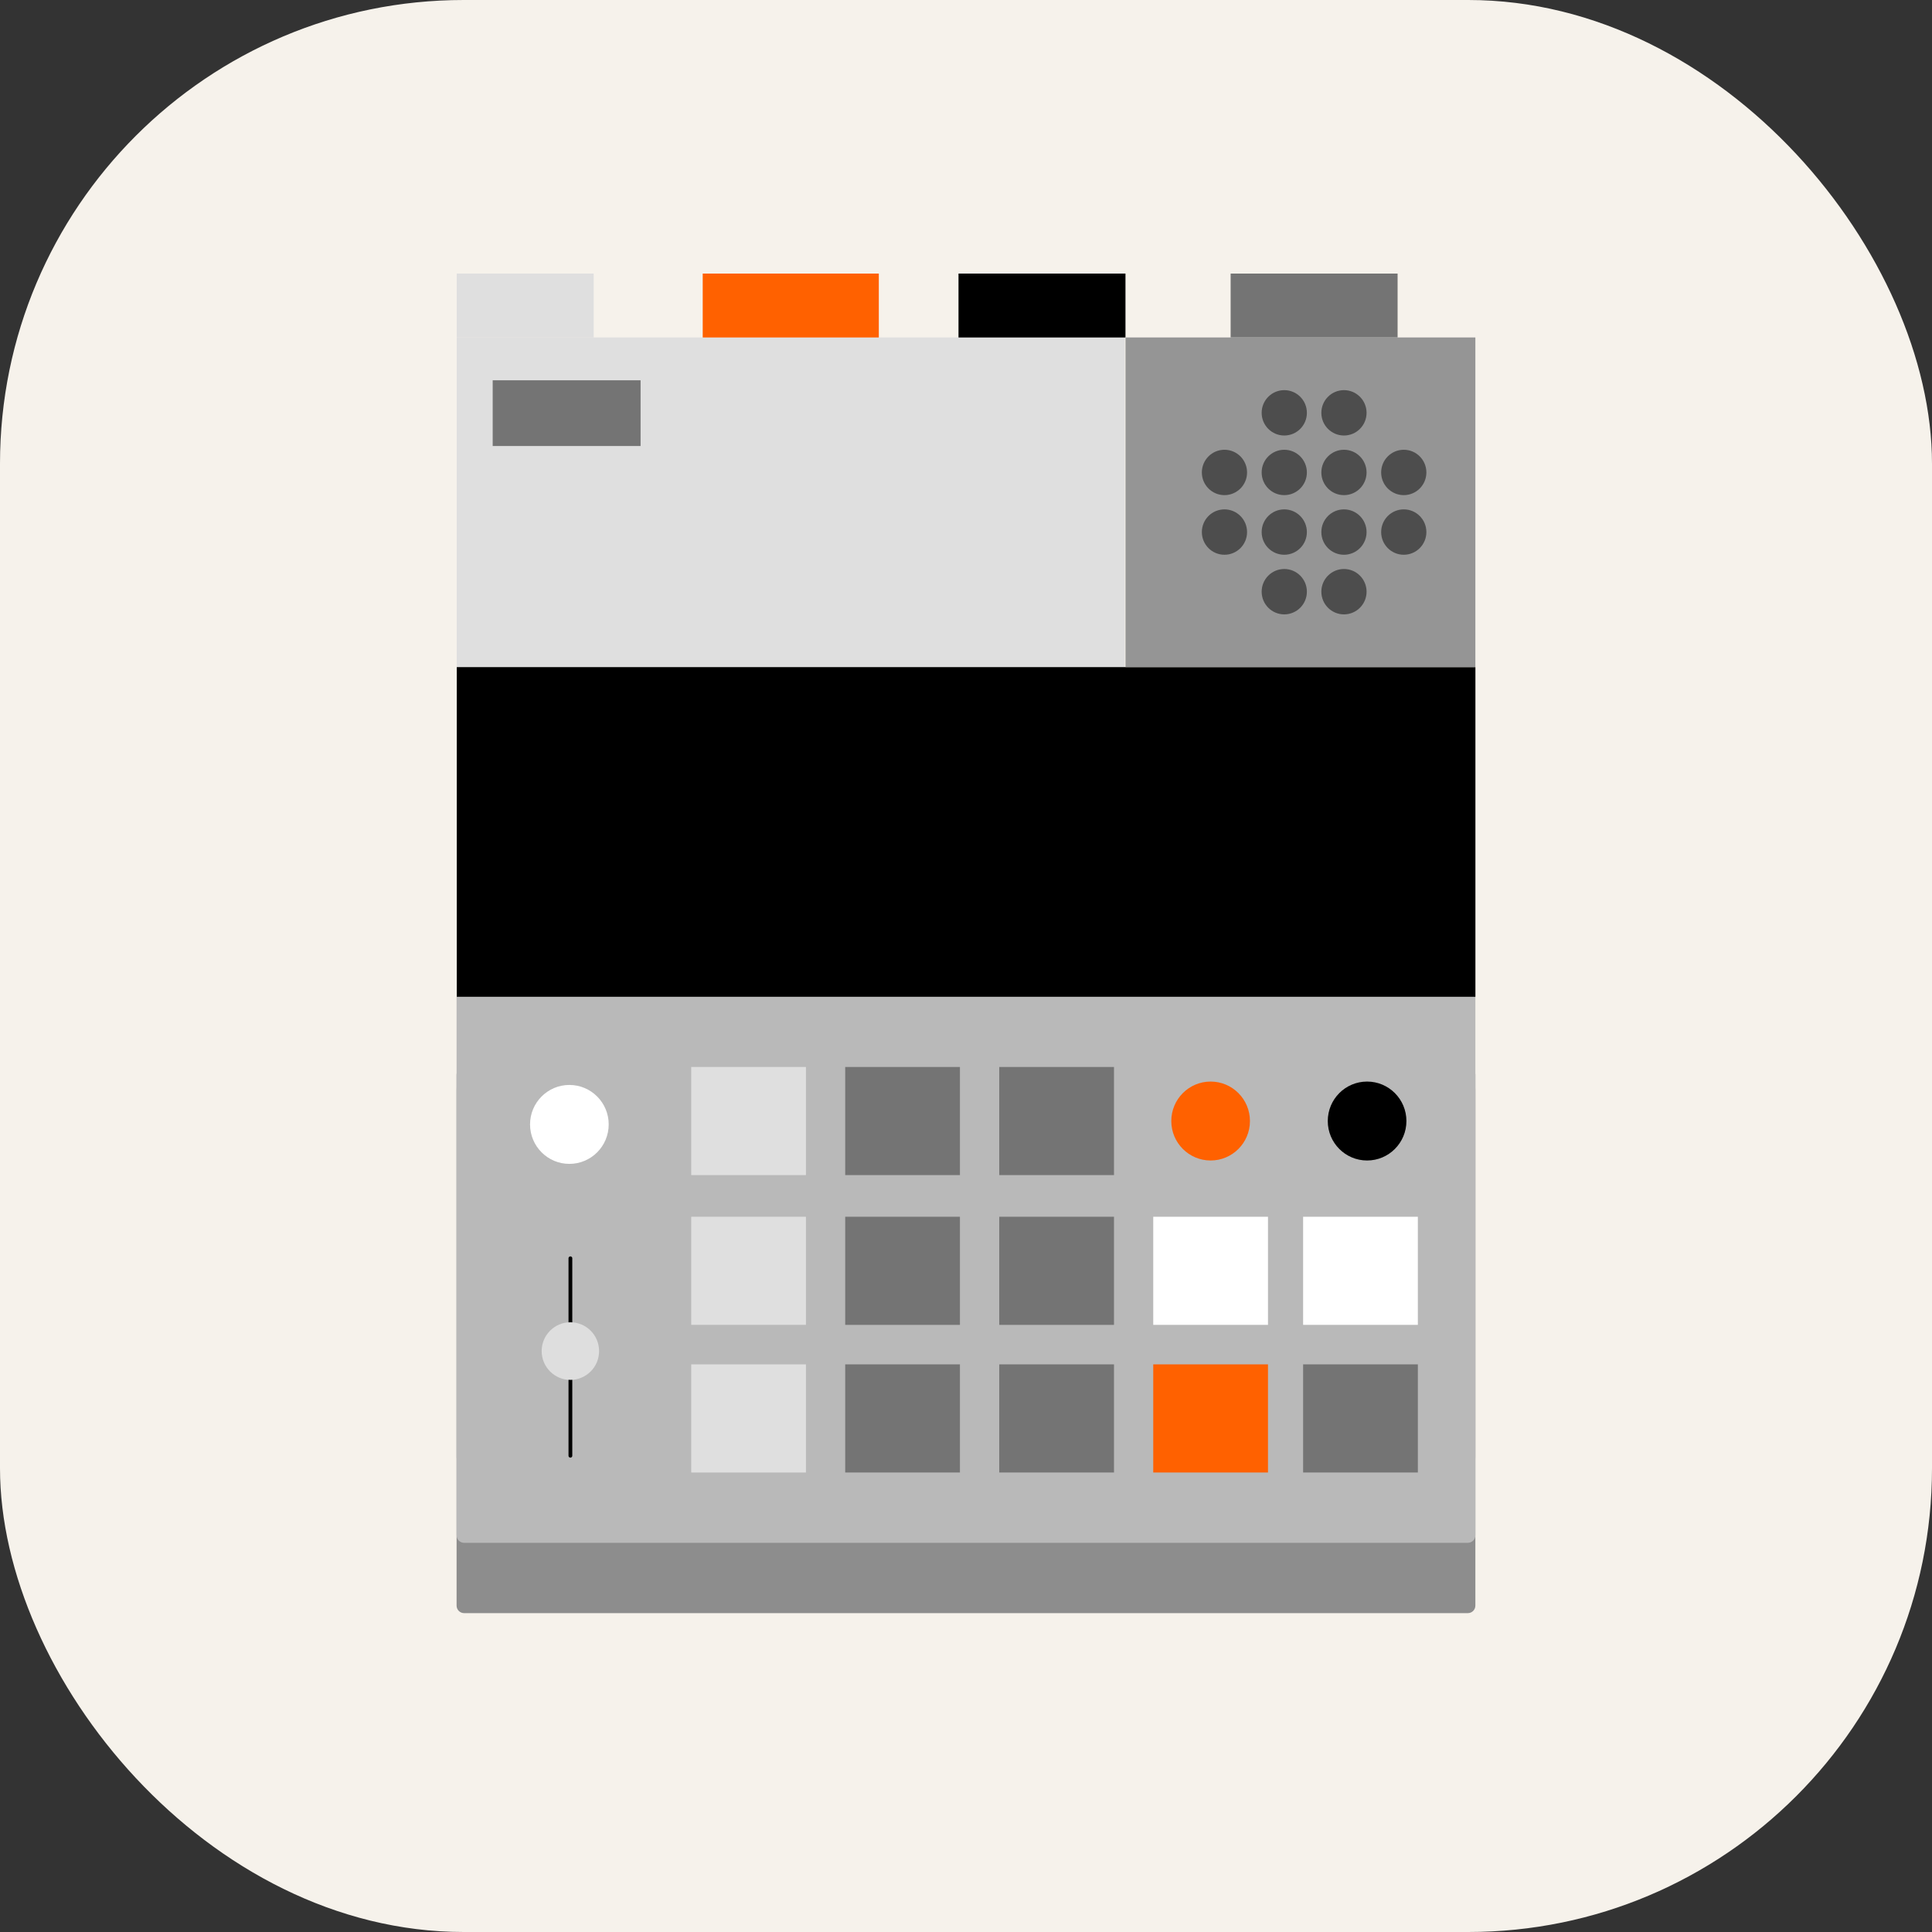
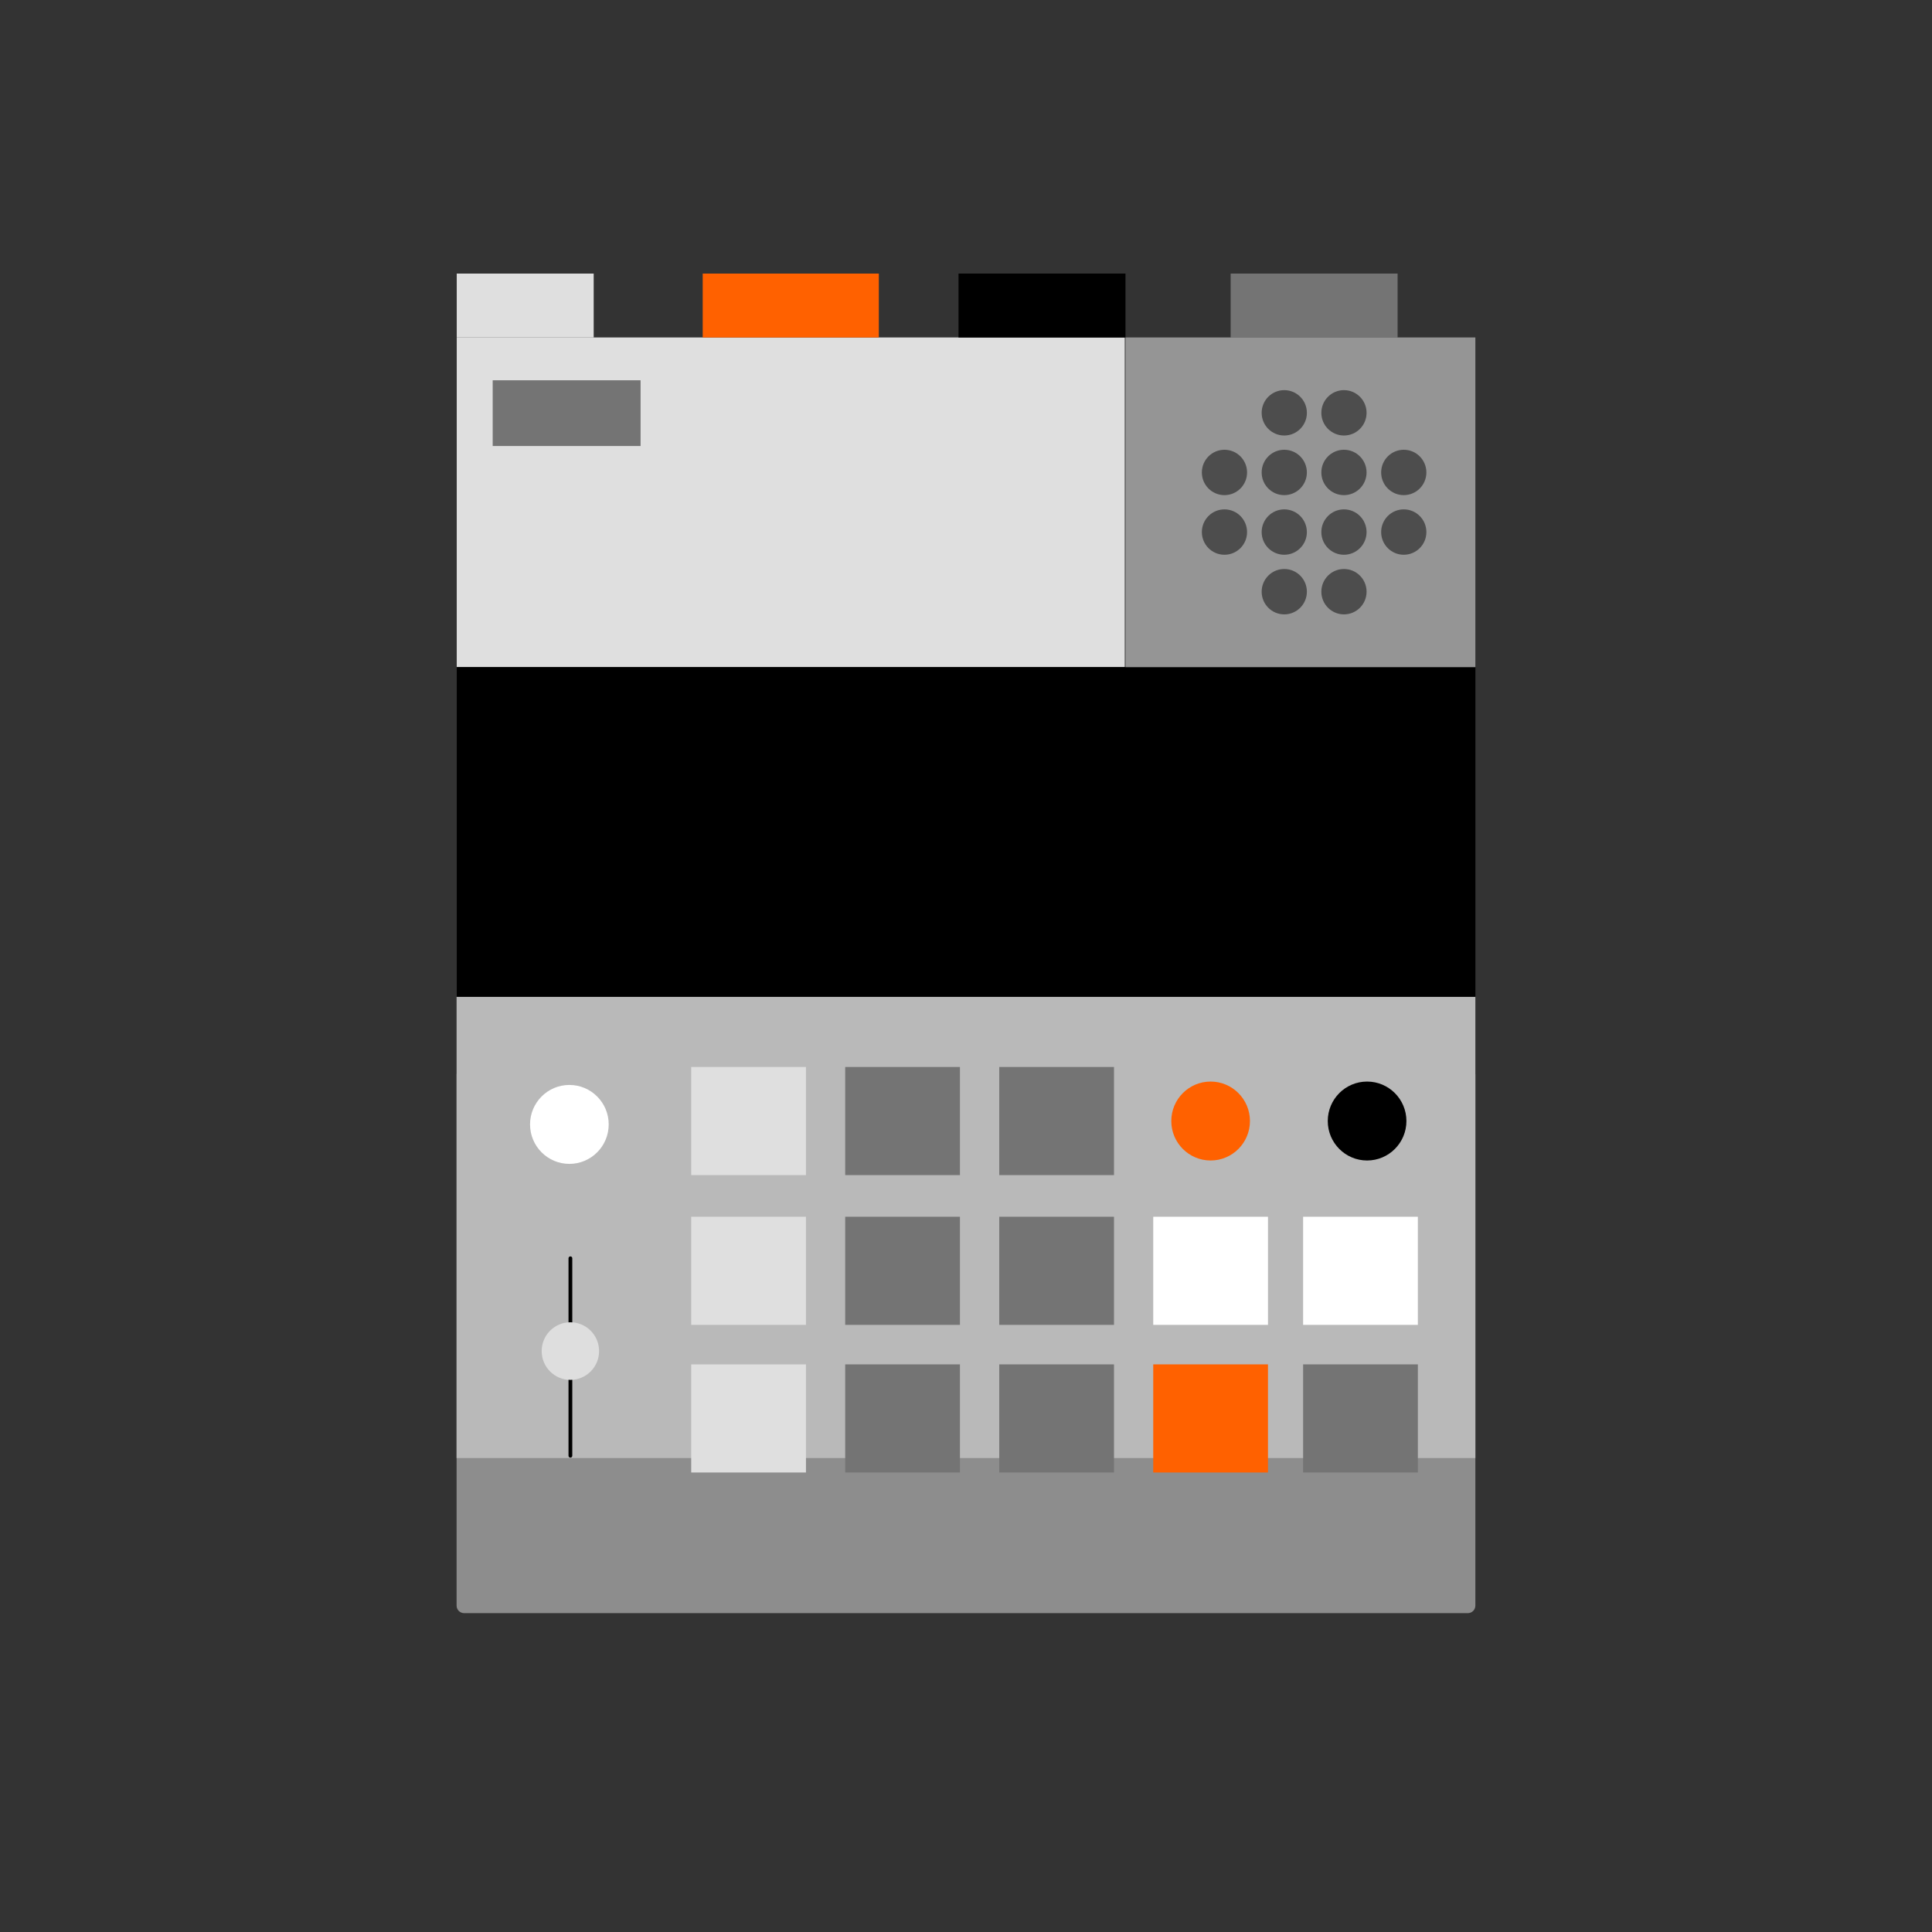
<svg xmlns="http://www.w3.org/2000/svg" width="250" height="250" viewBox="0 0 250 250" fill="none">
  <rect x="0" y="0" width="250" height="250" fill="#333333" stroke="none" />
-   <rect width="250" height="250" rx="60" fill="#F6F2EB" />
  <path d="M189.936 138.066H60.058C59.519 138.066 59.082 138.503 59.082 139.042V207.765C59.082 208.303 59.519 208.74 60.058 208.74H189.936C190.475 208.74 190.912 208.303 190.912 207.765V139.042C190.912 138.503 190.475 138.066 189.936 138.066Z" fill="#8D8D8D" />
  <path d="M145.546 43.666H59.102V86.325H145.546V43.666Z" fill="#DFDFDF" />
  <path d="M113.72 35.4H90.931V43.671H113.72V35.4Z" fill="#FF6100" />
  <path d="M145.636 35.4H124.031V43.671H145.636V35.4Z" fill="black" />
  <path d="M180.849 35.4H159.244V43.671H180.849V35.4Z" fill="#747474" />
  <path d="M76.823 35.4H59.102V43.671H76.823V35.4Z" fill="#DFDFDF" />
-   <path d="M189.936 139.954H60.058C59.519 139.954 59.082 140.39 59.082 140.929V198.665C59.082 199.204 59.519 199.64 60.058 199.64H189.936C190.475 199.64 190.912 199.204 190.912 198.665V140.929C190.912 140.39 190.475 139.954 189.936 139.954Z" fill="#B9B9B9" />
  <path d="M190.912 128.985H59.082V188.671H190.912V128.985Z" fill="#B9B9B9" />
  <path d="M190.918 86.325H59.107V128.985H190.918V86.325Z" fill="black" />
  <path d="M190.912 43.666H145.64V86.325H190.912V43.666Z" fill="#959595" />
  <path d="M104.29 138.066H89.442V152.057H104.29V138.066Z" fill="#DFDFDF" />
  <path d="M104.29 157.447H89.442V171.437H104.29V157.447Z" fill="#DFDFDF" />
  <path d="M104.29 176.55H89.442V190.541H104.29V176.55Z" fill="#DFDFDF" />
  <path d="M124.216 138.066H109.368V152.057H124.216V138.066Z" fill="#747474" />
  <path d="M82.891 49.209H63.753V57.714H82.891V49.209Z" fill="#747474" />
  <path d="M124.216 157.447H109.368V171.437H124.216V157.447Z" fill="#747474" />
  <path d="M124.216 176.55H109.368V190.541H124.216V176.55Z" fill="#747474" />
  <path d="M144.151 138.066H129.303V152.057H144.151V138.066Z" fill="#747474" />
  <path d="M144.151 157.447H129.303V171.437H144.151V157.447Z" fill="#747474" />
  <path d="M164.077 157.447H149.229V171.437H164.077V157.447Z" fill="white" />
  <path d="M183.47 157.447H168.622V171.437H183.47V157.447Z" fill="white" />
  <path d="M144.151 176.55H129.303V190.541H144.151V176.55Z" fill="#747474" />
  <path d="M164.077 176.55H149.229V190.541H164.077V176.55Z" fill="#FF6100" />
  <path d="M183.47 176.55H168.622V190.541H183.47V176.55Z" fill="#747474" />
  <path d="M156.654 150.167C159.465 150.167 161.743 147.881 161.743 145.061C161.743 142.24 159.465 139.954 156.654 139.954C153.844 139.954 151.565 142.24 151.565 145.061C151.565 147.881 153.844 150.167 156.654 150.167Z" fill="#FF6100" />
  <path d="M73.677 150.606C76.488 150.606 78.766 148.319 78.766 145.499C78.766 142.679 76.488 140.392 73.677 140.392C70.867 140.392 68.588 142.679 68.588 145.499C68.588 148.319 70.867 150.606 73.677 150.606Z" fill="white" />
  <path d="M176.901 150.167C179.711 150.167 181.99 147.881 181.99 145.061C181.99 142.24 179.711 139.954 176.901 139.954C174.09 139.954 171.812 142.24 171.812 145.061C171.812 147.881 174.09 150.167 176.901 150.167Z" fill="black" />
  <path d="M173.908 56.355C175.524 56.355 176.834 55.041 176.834 53.42C176.834 51.798 175.524 50.484 173.908 50.484C172.292 50.484 170.982 51.798 170.982 53.42C170.982 55.041 172.292 56.355 173.908 56.355Z" fill="#4D4D4D" />
  <path d="M166.184 56.355C167.8 56.355 169.11 55.041 169.11 53.42C169.11 51.798 167.8 50.484 166.184 50.484C164.568 50.484 163.258 51.798 163.258 53.42C163.258 55.041 164.568 56.355 166.184 56.355Z" fill="#4D4D4D" />
  <path d="M158.445 64.07C160.061 64.07 161.37 62.756 161.37 61.134C161.37 59.513 160.061 58.198 158.445 58.198C156.829 58.198 155.519 59.513 155.519 61.134C155.519 62.756 156.829 64.07 158.445 64.07Z" fill="#4D4D4D" />
  <path d="M173.908 64.07C175.523 64.07 176.833 62.756 176.833 61.134C176.833 59.513 175.523 58.198 173.908 58.198C172.292 58.198 170.982 59.513 170.982 61.134C170.982 62.756 172.292 64.07 173.908 64.07Z" fill="#4D4D4D" />
  <path d="M166.183 64.07C167.799 64.07 169.109 62.756 169.109 61.134C169.109 59.513 167.799 58.198 166.183 58.198C164.568 58.198 163.258 59.513 163.258 61.134C163.258 62.756 164.568 64.07 166.183 64.07Z" fill="#4D4D4D" />
  <path d="M181.647 64.07C183.263 64.07 184.573 62.756 184.573 61.134C184.573 59.513 183.263 58.198 181.647 58.198C180.031 58.198 178.721 59.513 178.721 61.134C178.721 62.756 180.031 64.07 181.647 64.07Z" fill="#4D4D4D" />
  <path d="M158.445 71.785C160.061 71.785 161.37 70.471 161.37 68.849C161.37 67.228 160.061 65.913 158.445 65.913C156.829 65.913 155.519 67.228 155.519 68.849C155.519 70.471 156.829 71.785 158.445 71.785Z" fill="#4D4D4D" />
  <path d="M173.908 71.785C175.523 71.785 176.833 70.471 176.833 68.849C176.833 67.228 175.523 65.913 173.908 65.913C172.292 65.913 170.982 67.228 170.982 68.849C170.982 70.471 172.292 71.785 173.908 71.785Z" fill="#4D4D4D" />
  <path d="M166.183 71.785C167.799 71.785 169.109 70.471 169.109 68.849C169.109 67.228 167.799 65.913 166.183 65.913C164.568 65.913 163.258 67.228 163.258 68.849C163.258 70.471 164.568 71.785 166.183 71.785Z" fill="#4D4D4D" />
  <path d="M181.647 71.785C183.263 71.785 184.573 70.471 184.573 68.849C184.573 67.228 183.263 65.913 181.647 65.913C180.031 65.913 178.721 67.228 178.721 68.849C178.721 70.471 180.031 71.785 181.647 71.785Z" fill="#4D4D4D" />
  <path d="M173.908 79.5C175.524 79.5 176.834 78.185 176.834 76.564C176.834 74.942 175.524 73.628 173.908 73.628C172.292 73.628 170.982 74.942 170.982 76.564C170.982 78.185 172.292 79.5 173.908 79.5Z" fill="#4D4D4D" />
  <path d="M166.184 79.5C167.8 79.5 169.11 78.185 169.11 76.564C169.11 74.942 167.8 73.628 166.184 73.628C164.568 73.628 163.258 74.942 163.258 76.564C163.258 78.185 164.568 79.5 166.184 79.5Z" fill="#4D4D4D" />
  <path d="M73.809 162.82V188.372" stroke="black" stroke-width="0.488" stroke-miterlimit="1.5" stroke-linecap="round" stroke-linejoin="round" />
  <path d="M73.807 178.557C75.859 178.557 77.522 176.888 77.522 174.829C77.522 172.77 75.859 171.101 73.807 171.101C71.755 171.101 70.091 172.77 70.091 174.829C70.091 176.888 71.755 178.557 73.807 178.557Z" fill="#DEDEDE" />
</svg>